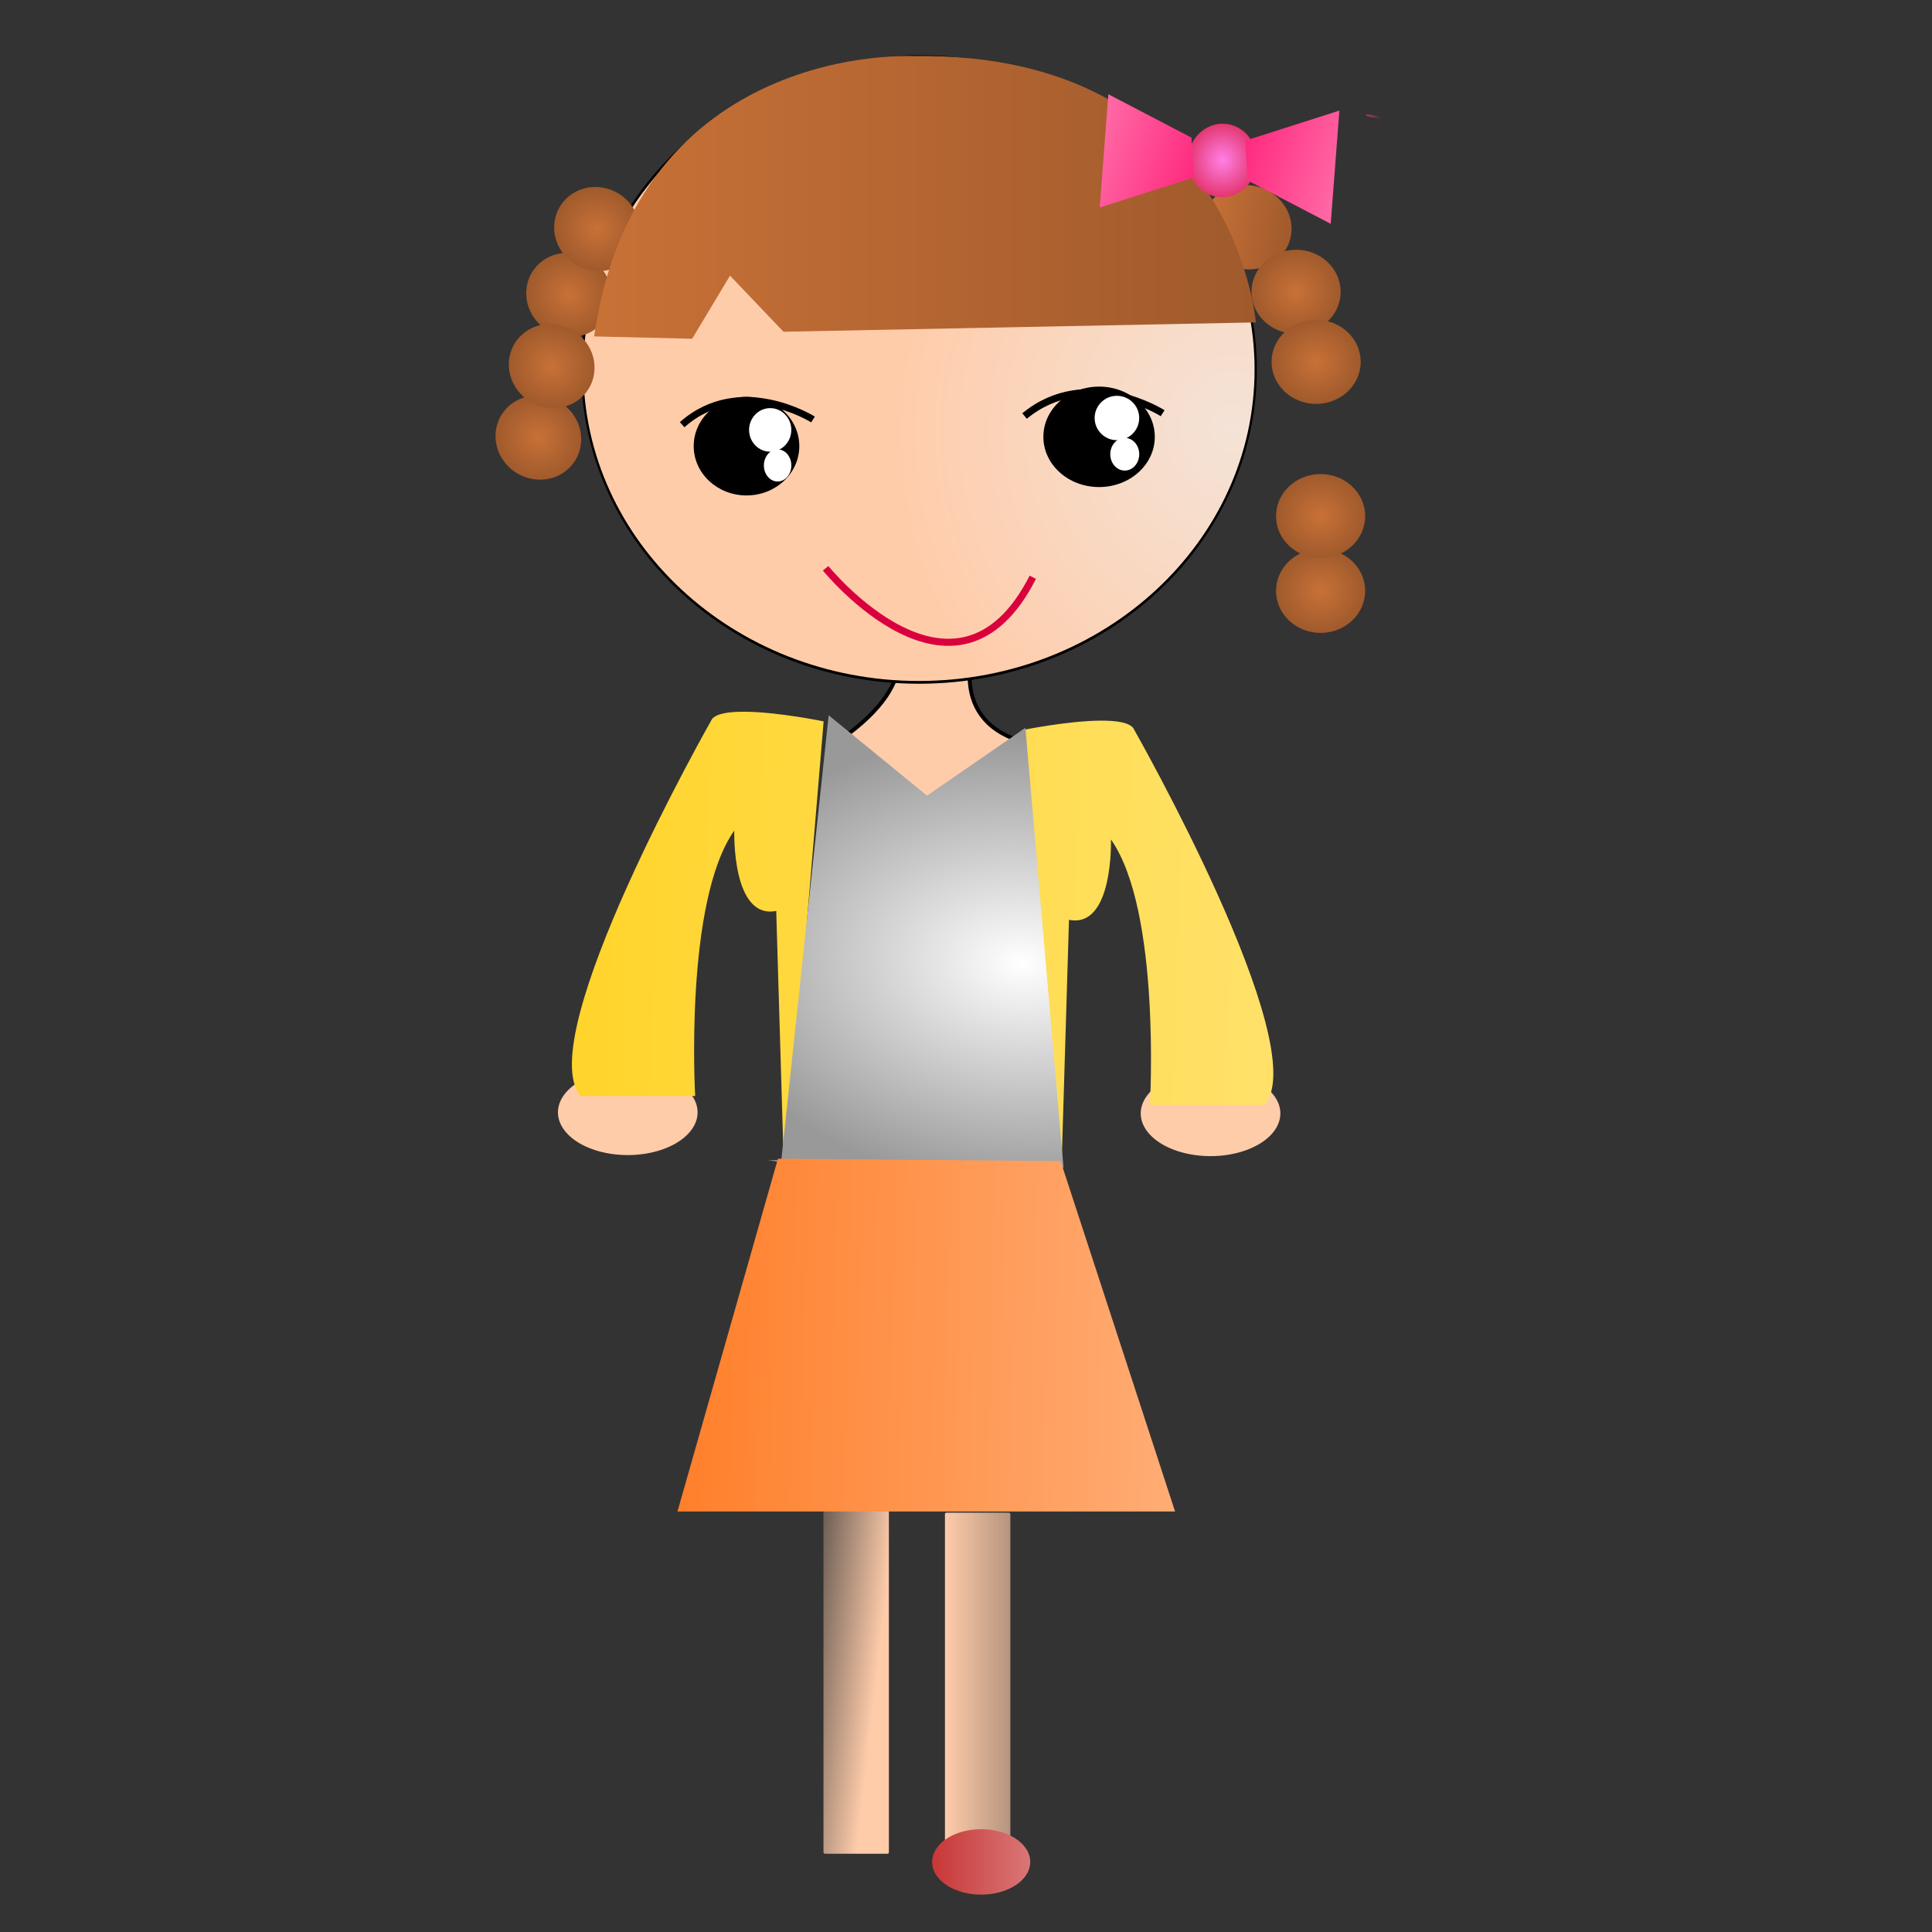
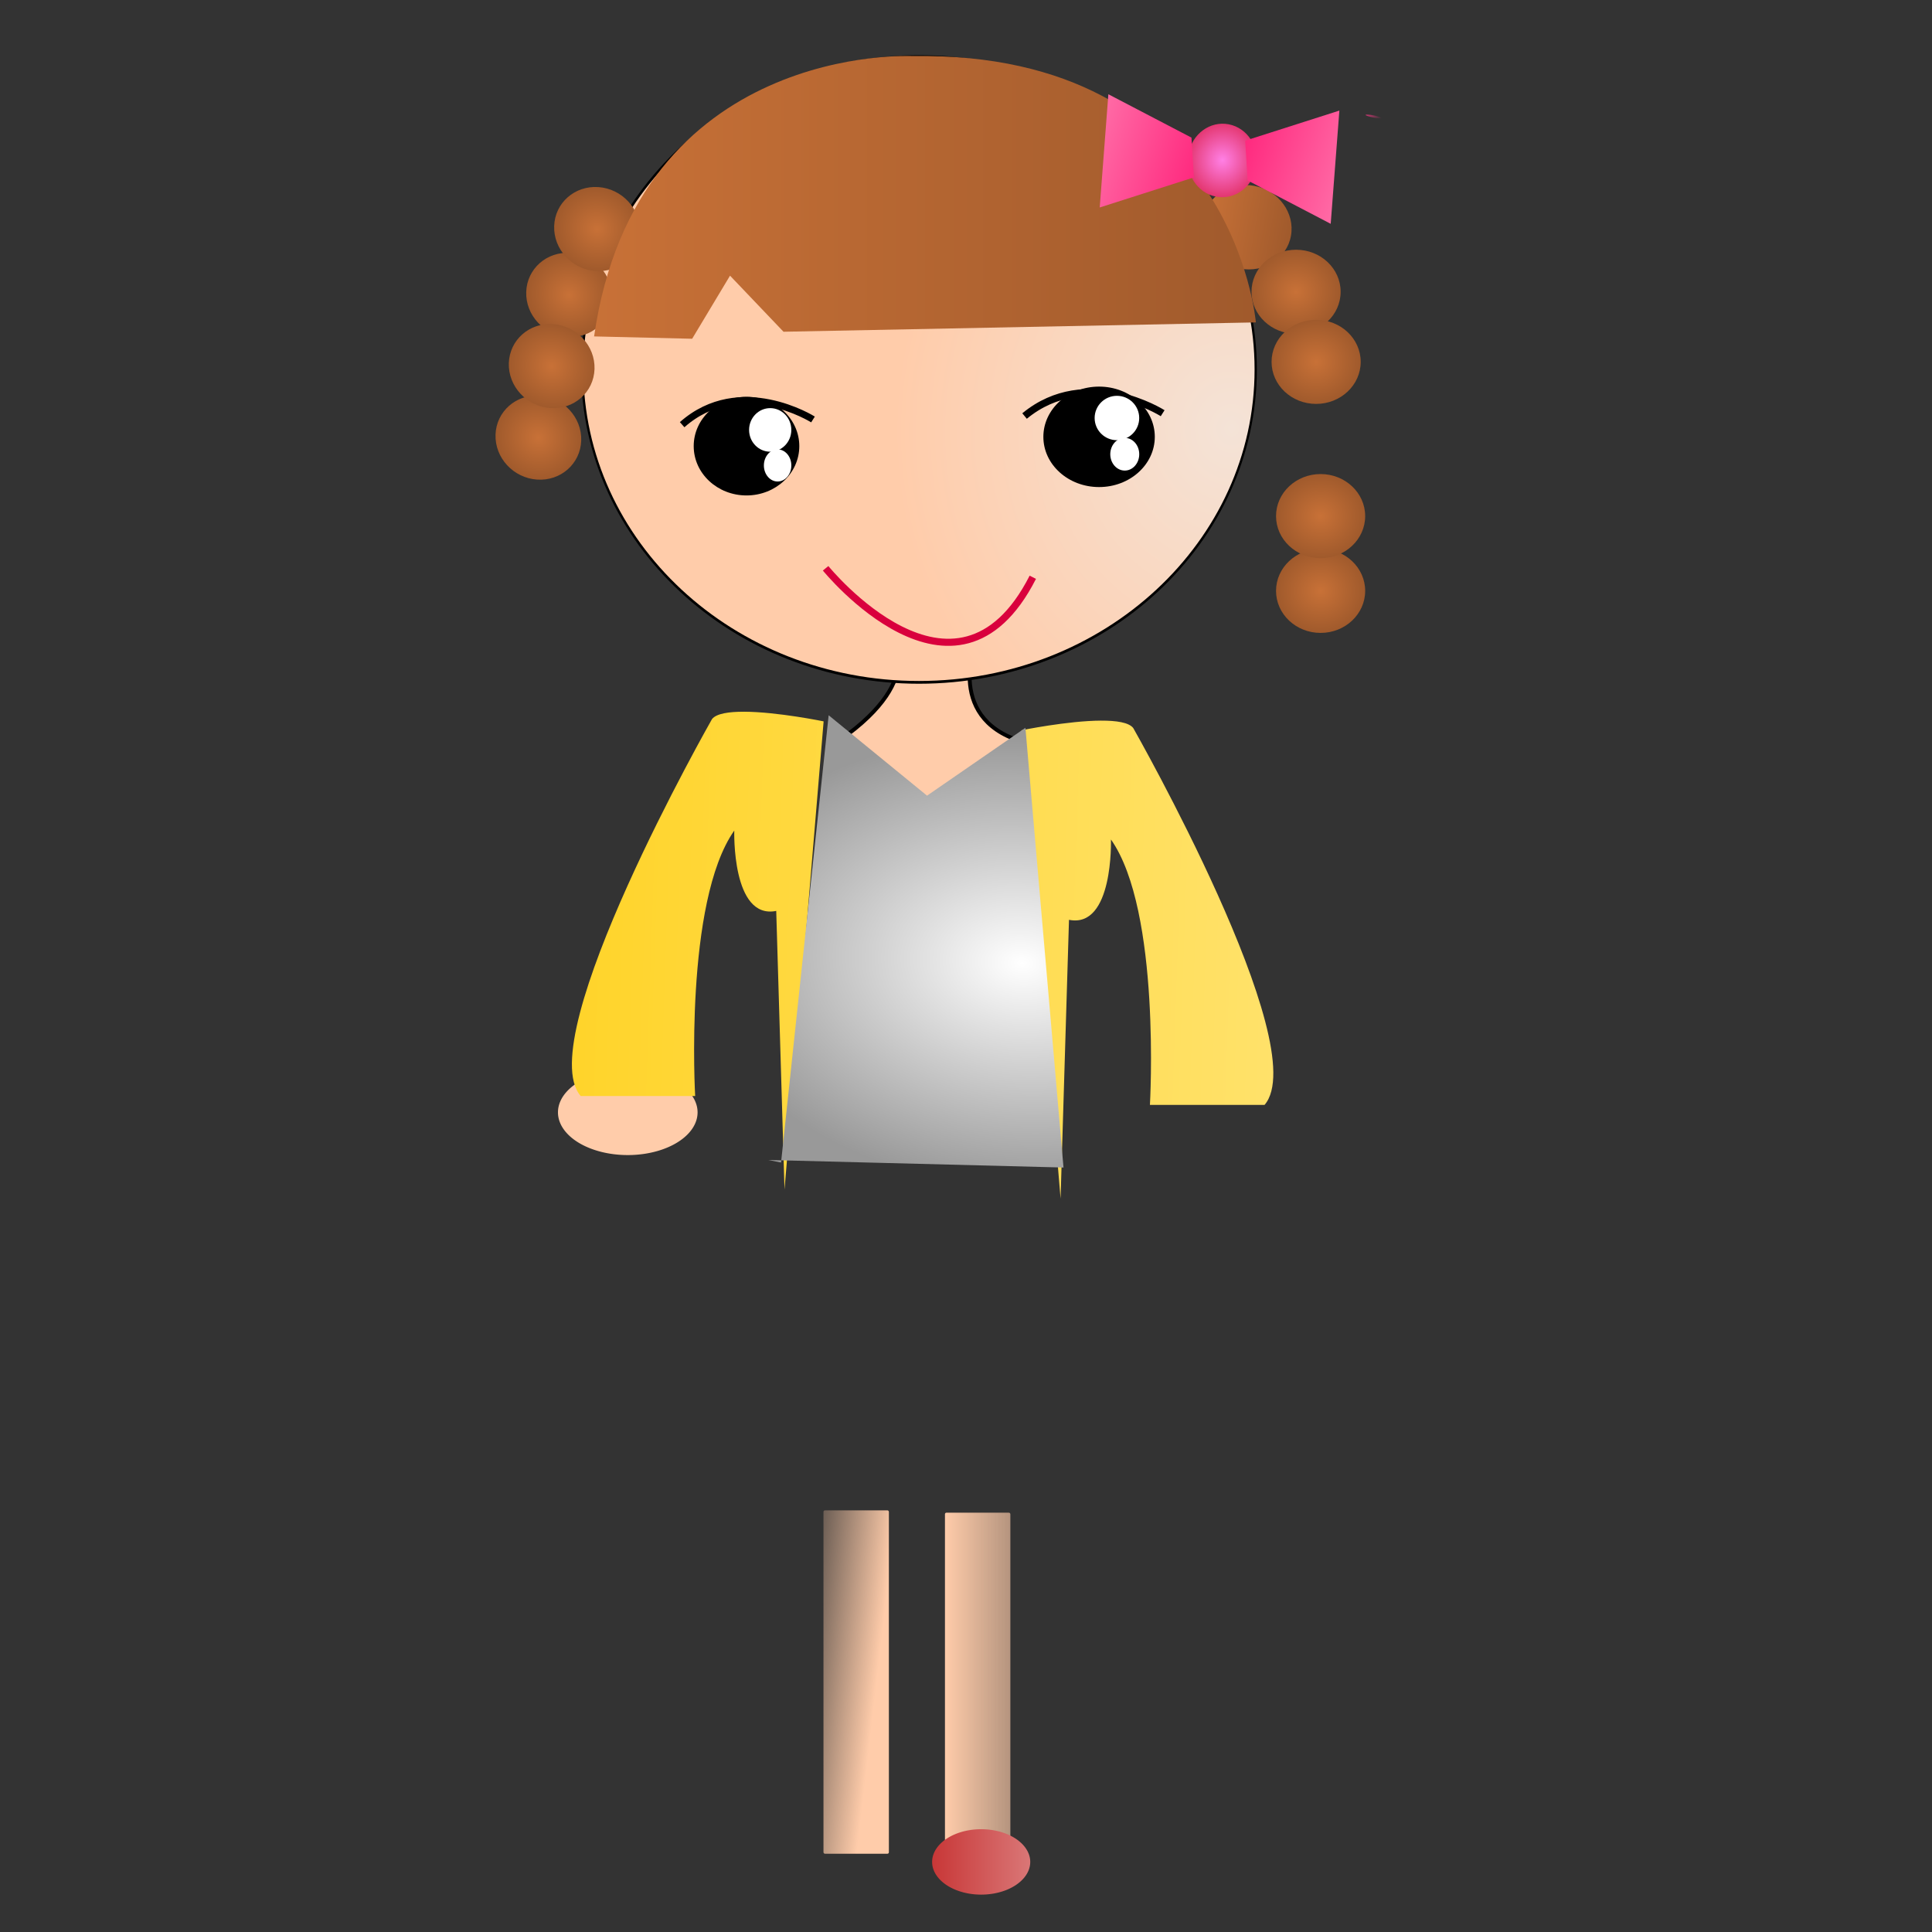
<svg xmlns="http://www.w3.org/2000/svg" xmlns:xlink="http://www.w3.org/1999/xlink" version="1.1" viewBox="0 0 531.5 531.5">
  <rect x="0" y="0" width="531.5" height="531.5" fill="#333333" stroke="none" />
  <defs>
    <linearGradient id="m">
      <stop stop-color="#c83737" offset="0" />
      <stop stop-color="#de8787" offset="1" />
    </linearGradient>
    <linearGradient id="d">
      <stop stop-color="#fca" offset="0" />
      <stop stop-color="#fca" stop-opacity="0" offset="1" />
    </linearGradient>
    <linearGradient id="e">
      <stop stop-color="#f06" offset="0" />
      <stop stop-color="#ffd5e5" offset="1" />
    </linearGradient>
    <linearGradient id="f">
      <stop stop-color="#c87137" offset="0" />
      <stop stop-color="#a05a2c" offset="1" />
    </linearGradient>
    <radialGradient id="j" cx="444" cy="296.06" r="148.96" gradientTransform="matrix(.992 .109 -.131 .899 35.738 10.095)" gradientUnits="userSpaceOnUse">
      <stop stop-color="#f4e3d7" offset="0" />
      <stop stop-color="#fca" offset="1" />
    </radialGradient>
    <radialGradient id="k" cx="216.33" cy="196.58" r="95.438" gradientTransform="matrix(.572 -.8 .398 .313 -162.2 655.76)" gradientUnits="userSpaceOnUse">
      <stop offset="0" />
      <stop stop-opacity="0" offset="1" />
    </radialGradient>
    <radialGradient id="b" cx="114.4" cy="354.76" r="12.854" gradientTransform="matrix(1 0 0 .9 0 35.476)" gradientUnits="userSpaceOnUse">
      <stop stop-color="#c87137" offset="0" />
      <stop stop-color="#a05a2c" offset="1" />
    </radialGradient>
    <radialGradient id="a" cx="114.4" cy="354.76" r="12.854" gradientTransform="matrix(1 0 0 .9 0 35.476)" gradientUnits="userSpaceOnUse" xlink:href="#f" />
    <linearGradient id="u" x1="122.11" x2="127.25" y1="366.01" y2="366.01" gradientUnits="userSpaceOnUse">
      <stop stop-color="#c83771" offset="0" />
      <stop stop-color="#c83771" stop-opacity="0" offset="1" />
    </linearGradient>
    <linearGradient id="t" x1="101.54" x2="127.25" y1="354.76" y2="354.76" gradientUnits="userSpaceOnUse" xlink:href="#f" />
    <linearGradient id="s" x1="349.54" x2="449.52" y1="634.83" y2="648.95" gradientTransform="matrix(-.938 -.182 .174 -.983 564 1262.6)" gradientUnits="userSpaceOnUse" xlink:href="#e" />
    <radialGradient id="i" cx="36.954" cy="339.01" r="15.103" gradientTransform="matrix(1 0 0 .957 0 14.426)" gradientUnits="userSpaceOnUse">
      <stop stop-color="#ff80e5" offset="0" />
      <stop stop-color="#e43771" offset="1" />
    </radialGradient>
    <linearGradient id="r" x1="349.54" x2="449.52" y1="634.83" y2="648.95" gradientTransform="matrix(.938 .182 -.174 .983 107 -133.37)" gradientUnits="userSpaceOnUse" xlink:href="#e" />
    <radialGradient id="h" cx="-59.817" cy="338.48" r="14.318" gradientTransform="matrix(-.806 3.541 -2.253 -.513 843.81 835.18)" gradientUnits="userSpaceOnUse">
      <stop stop-color="#fff" offset="0" />
      <stop stop-opacity="0" offset="1" />
    </radialGradient>
    <linearGradient id="q" x1="157.33" x2="417.78" y1="783.63" y2="792.63" gradientUnits="userSpaceOnUse">
      <stop stop-color="#ffd42a" offset="0" />
      <stop stop-color="#ffe680" offset="1" />
    </linearGradient>
    <radialGradient id="g" cx="265.03" cy="782.27" r="40.596" gradientTransform="matrix(2.235 .158 -.108 1.529 -226.7 -452.13)" gradientUnits="userSpaceOnUse">
      <stop stop-color="#fff" offset="0" />
      <stop stop-color="#999" offset="1" />
    </radialGradient>
    <linearGradient id="p" x1="186.38" x2="343.83" y1="367.29" y2="371.15" gradientUnits="userSpaceOnUse">
      <stop stop-color="#ff7f2a" offset="0" />
      <stop stop-color="#ffb380" offset="1" />
    </linearGradient>
    <linearGradient id="o" x1="259.96" x2="309.45" y1="984.24" y2="984.24" gradientUnits="userSpaceOnUse" xlink:href="#d" />
    <linearGradient id="n" x1="271.85" x2="244.22" y1="1008" y2="1004.8" gradientTransform="translate(-33.419 -.643)" gradientUnits="userSpaceOnUse" xlink:href="#d" />
    <linearGradient id="c" x1="35.99" x2="70.052" y1="448.59" y2="448.59" gradientUnits="userSpaceOnUse" xlink:href="#m" />
    <linearGradient id="l" x1="162.96" x2="345.99" y1="575.15" y2="575.15" gradientUnits="userSpaceOnUse">
      <stop stop-color="#c87137" offset="0" />
      <stop stop-color="#a05a2c" offset="1" />
    </linearGradient>
  </defs>
  <g transform="translate(0 -520.86)">
    <path d="m233.33 722.8c22.602-17.016 11.104-29.02 10.288-27.596l25.72 0.642c-0.209-0.732-9.878 20.684 9.553 28.238l-22.781 19.253z" fill="#fca" stroke="#000" stroke-width="1.069px" />
    <path transform="matrix(.938 .182 -.174 .983 297.52 213.82)" d="m127.25 354.76c0 6.389-5.755 11.568-12.854 11.568-7.099 0-12.854-5.179-12.854-11.568 0-6.389 5.755-11.568 12.854-11.568 7.099 0 12.854 5.179 12.854 11.568z" fill="url(#t)" />
    <path transform="matrix(.624 0 0 .761 65.931 391.66)" d="m447.95 303.34c0 62.47-66.467 113.11-148.46 113.11-81.992 0-148.46-50.642-148.46-113.11s66.467-113.11 148.46-113.11c81.992 0 148.46 50.642 148.46 113.11z" fill="url(#j)" fill-rule="evenodd" stroke="#000" stroke-width="1px" />
    <path transform="matrix(.917 .064 -.033 .998 63.357 240.61)" d="m127.25 354.76c0 6.389-5.755 11.568-12.854 11.568-7.099 0-12.854-5.179-12.854-11.568 0-6.389 5.755-11.568 12.854-11.568 7.099 0 12.854 5.179 12.854 11.568z" fill="url(#b)" />
    <path transform="matrix(.917 .064 -.033 .998 71.045 222.5)" d="m127.25 354.76c0 6.389-5.755 11.568-12.854 11.568-7.099 0-12.854-5.179-12.854-11.568 0-6.389 5.755-11.568 12.854-11.568 7.099 0 12.854 5.179 12.854 11.568z" fill="url(#b)" />
    <path transform="matrix(.954 0 0 1 247.42 246.37)" d="m127.25 354.76c0 6.389-5.755 11.568-12.854 11.568-7.099 0-12.854-5.179-12.854-11.568 0-6.389 5.755-11.568 12.854-11.568 7.099 0 12.854 5.179 12.854 11.568z" fill="url(#a)" />
    <path d="m163.44 613.41 26.972 0.643 10.421-17.356 14.712 15.427 129.95-2.571s-6.13-74.565-94.401-73.279c0 0-76.011-3.857-87.658 77.136z" fill="url(#l)" stroke="url(#k)" stroke-width=".977" />
    <path transform="matrix(.917 .064 -.033 .998 60.062 340.02)" d="m127.25 354.76c0 6.389-5.755 11.568-12.854 11.568-7.099 0-12.854-5.179-12.854-11.568 0-6.389 5.755-11.568 12.854-11.568 7.099 0 12.854 5.179 12.854 11.568z" fill="url(#a)" />
    <path transform="matrix(.954 0 0 1 254.17 328.65)" d="m127.25 354.76c0 6.389-5.755 11.568-12.854 11.568-7.099 0-12.854-5.179-12.854-11.568 0-6.389 5.755-11.568 12.854-11.568 7.099 0 12.854 5.179 12.854 11.568z" fill="url(#a)" />
    <path transform="matrix(.954 0 0 1 254.78 286.22)" d="m127.25 354.76c0 6.389-5.755 11.568-12.854 11.568-7.099 0-12.854-5.179-12.854-11.568 0-6.389 5.755-11.568 12.854-11.568 7.099 0 12.854 5.179 12.854 11.568z" fill="url(#a)" />
    <path transform="matrix(.954 0 0 1 252.94 265.65)" d="m127.25 354.76c0 6.389-5.755 11.568-12.854 11.568-7.099 0-12.854-5.179-12.854-11.568 0-6.389 5.755-11.568 12.854-11.568 7.099 0 12.854 5.179 12.854 11.568z" fill="url(#a)" />
    <path transform="matrix(.917 .064 -.033 .998 54.876 300.45)" d="m127.25 354.76c0 6.389-5.755 11.568-12.854 11.568-7.099 0-12.854-5.179-12.854-11.568 0-6.389 5.755-11.568 12.854-11.568 7.099 0 12.854 5.179 12.854 11.568z" fill="url(#a)" />
    <path transform="matrix(.917 .064 -.033 .998 54.914 279.88)" d="m127.25 354.76c0 6.389-5.755 11.568-12.854 11.568-7.099 0-12.854-5.179-12.854-11.568 0-6.389 5.755-11.568 12.854-11.568 7.099 0 12.854 5.179 12.854 11.568z" fill="url(#a)" />
    <path transform="matrix(.917 .064 -.033 .998 56.617 319.21)" d="m127.25 354.76c0 6.389-5.755 11.568-12.854 11.568-7.099 0-12.854-5.179-12.854-11.568 0-6.389 5.755-11.568 12.854-11.568 7.099 0 12.854 5.179 12.854 11.568z" fill="url(#a)" />
    <path transform="matrix(.917 .064 -.033 .998 58.573 260.2)" d="m127.25 354.76c0 6.389-5.755 11.568-12.854 11.568-7.099 0-12.854-5.179-12.854-11.568 0-6.389 5.755-11.568 12.854-11.568 7.099 0 12.854 5.179 12.854 11.568z" fill="url(#a)" />
    <path transform="matrix(.954 0 0 1 251.72 349.22)" d="m127.25 354.76c0 6.389-5.755 11.568-12.854 11.568-7.099 0-12.854-5.179-12.854-11.568 0-6.389 5.755-11.568 12.854-11.568 7.099 0 12.854 5.179 12.854 11.568z" fill="url(#a)" />
    <path transform="matrix(.954 0 0 1 254.17 308.08)" d="m127.25 354.76c0 6.389-5.755 11.568-12.854 11.568-7.099 0-12.854-5.179-12.854-11.568 0-6.389 5.755-11.568 12.854-11.568 7.099 0 12.854 5.179 12.854 11.568z" fill="url(#a)" />
    <path transform="matrix(.862 .168 -.163 .92 330.09 195.23)" d="m127.25 366.01c0 0.177-1.151 0.321-2.571 0.321s-2.571-0.144-2.571-0.321 1.151-0.321 2.571-0.321 2.571 0.144 2.571 0.321z" fill="url(#u)" />
    <path transform="matrix(.617 .12 -.122 .688 354.84 327.33)" d="m52.057 339.01c0 7.986-6.762 14.46-15.103 14.46-8.341 0-15.103-6.474-15.103-14.46s6.762-14.46 15.103-14.46c8.341 0 15.103 6.474 15.103 14.46z" fill="url(#i)" />
    <path d="m328.44 569.66-25.905 8.277 2.383-31.148 22.855 11.927" fill="url(#s)" />
    <path d="m342.56 559.56 25.905-8.277-2.383 31.148-22.855-11.927" fill="url(#r)" />
    <path d="m187.66 637.69c15.942-14.1 35.997-1.433 35.997-1.433" fill="none" stroke="#000" stroke-width="1.884" />
    <path d="m281.86 635.31c17.048-14.062 37.988-0.779 37.988-0.779" fill="none" stroke="#000" stroke-width="1.953" />
    <path transform="matrix(0 .982 -.904 0 577.19 703.23)" d="m-46.916 411.31c0 8.874-6.186 16.067-13.818 16.067s-13.818-7.193-13.818-16.067 6.186-16.067 13.818-16.067 13.818 7.193 13.818 16.067z" stroke="url(#h)" />
    <path transform="matrix(0 .982 -.904 0 611.02 890)" d="m-249.36 441.52c0 3.549-2.733 6.427-6.105 6.427s-6.106-2.877-6.106-6.427c0-3.549 2.733-6.427 6.106-6.427s6.105 2.877 6.105 6.427z" fill="#fff" />
    <path transform="matrix(0 .982 -.904 0 639.49 912.71)" d="m-264.14 470.76c0 2.307-2.014 4.177-4.499 4.177-2.485 0-4.499-1.87-4.499-4.177 0-2.307 2.014-4.177 4.499-4.177 2.485 0 4.499 1.87 4.499 4.177z" fill="#fff" />
    <path transform="matrix(0 -1 .954 0 -90.029 580.3)" d="m-46.916 411.31c0 8.874-6.186 16.067-13.818 16.067s-13.818-7.193-13.818-16.067 6.186-16.067 13.818-16.067 13.818 7.193 13.818 16.067z" />
    <path transform="matrix(0 -1 .954 0 -113.94 380.39)" d="m-249.36 441.52c0 3.549-2.733 6.427-6.105 6.427s-6.106-2.877-6.106-6.427c0-3.549 2.733-6.427 6.106-6.427s6.105 2.877 6.105 6.427z" fill="#fff" />
    <path transform="matrix(0 -1 .954 0 -139.68 377.18)" d="m-264.14 470.76c0 2.307-2.014 4.177-4.499 4.177-2.485 0-4.499-1.87-4.499-4.177 0-2.307 2.014-4.177 4.499-4.177 2.485 0 4.499 1.87 4.499 4.177z" fill="#fff" />
    <path d="m227.13 677.2s35.79 44.126 57 2.469" fill="none" stroke="#d9003d" stroke-width="1.953" />
    <path transform="matrix(1.811 0 0 1.306 -85.105 294.73)" d="m152.96 407.46a10.604 8.998 0 1 1-21.208 0 10.604 8.998 0 1 1 21.208 0z" fill="#fca" />
-     <path transform="matrix(1.811 0 0 1.306 75.219 295.02)" d="m152.96 407.46a10.604 8.998 0 1 1-21.208 0 10.604 8.998 0 1 1 21.208 0z" fill="#fca" />
    <path d="m204.69 716.66c-4.178-0.017-7.616 0.495-8.816 2.028 0 0-49.952 87.738-36.123 103.69h31.491s-3.07-53.392 10.759-73.024c0 0-0.749 24.558 11.543 22.104l2.279 76.663 10.759-128.81s-12.699-2.619-21.891-2.655zm98.247 2.446c-9.191 0.036-21.928 2.655-21.928 2.655l10.759 128.84 2.316-76.693c12.292 2.454 11.543-22.104 11.543-22.104 13.829 19.631 10.721 73.024 10.721 73.024h31.529c13.829-15.95-36.123-103.69-36.123-103.69-1.2-1.534-4.638-2.045-8.816-2.028z" fill="url(#q)" />
    <path d="m255.03 739.75-27.064-22.12-13.096 123.04-3.492-0.691 81.193 2.074-10.476-120.97z" fill="url(#g)" />
    <rect x="259.96" y="937" width="17.995" height="94.474" ry=".409" fill="url(#o)" />
    <rect x="226.54" y="936.36" width="17.995" height="94.474" ry=".409" fill="url(#n)" />
-     <path transform="translate(0 520.86)" d="m214.01 318.77c79.05 0.643 77.764 0.643 77.764 0.643l31.491 96.402h-136.89z" fill="url(#p)" />
    <path transform="translate(220.44 584.49)" d="m62.983 448.59a13.496 8.998 0 1 1-26.993 0 13.496 8.998 0 1 1 26.993 0z" fill="url(#c)" />
    <path transform="translate(184.45 583.2)" d="m62.983 448.59a13.496 8.998 0 1 1-26.993 0 13.496 8.998 0 1 1 26.993 0z" fill="url(#c)" />
  </g>
</svg>